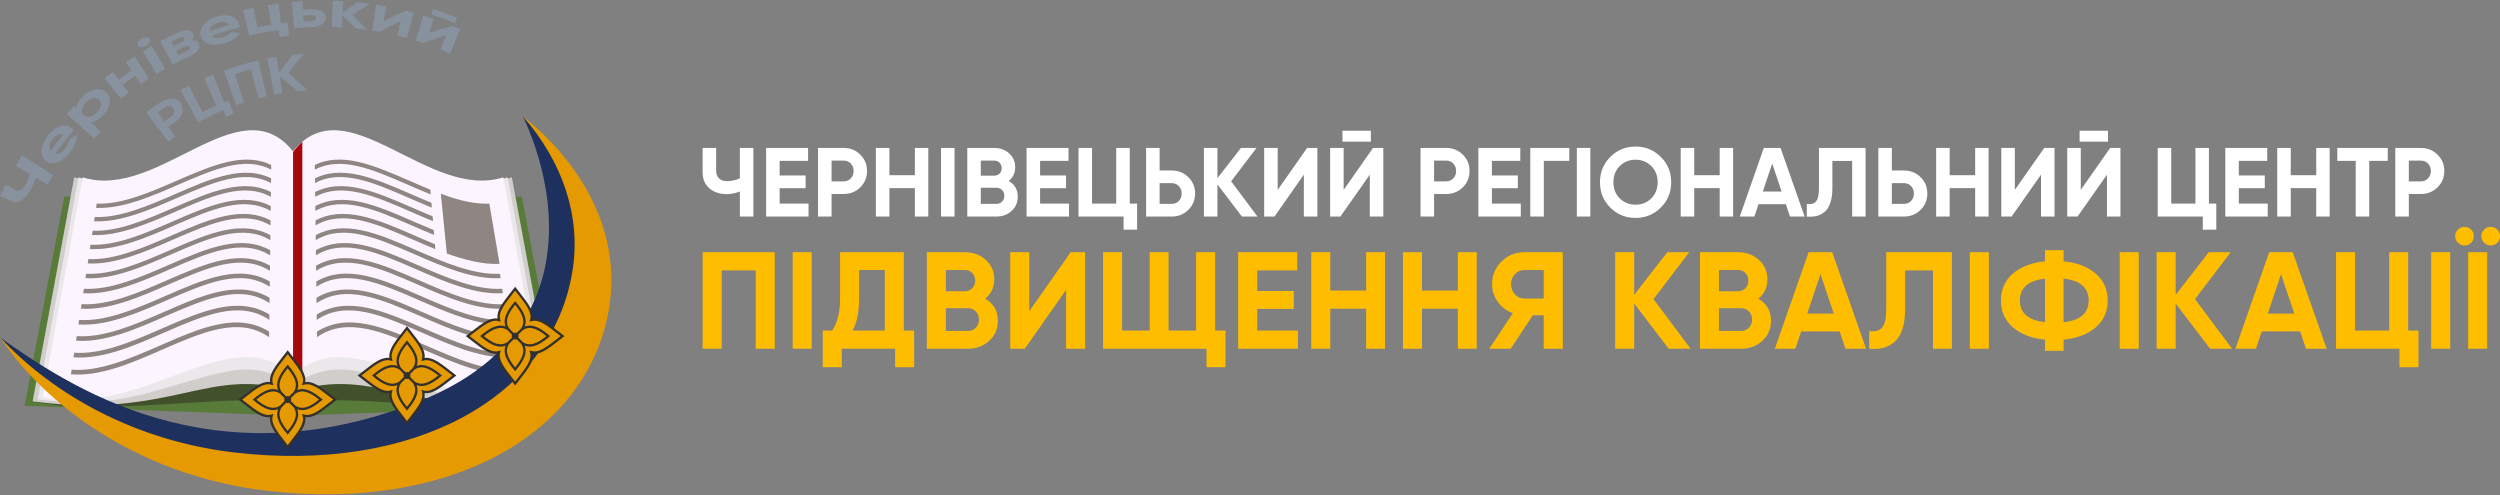
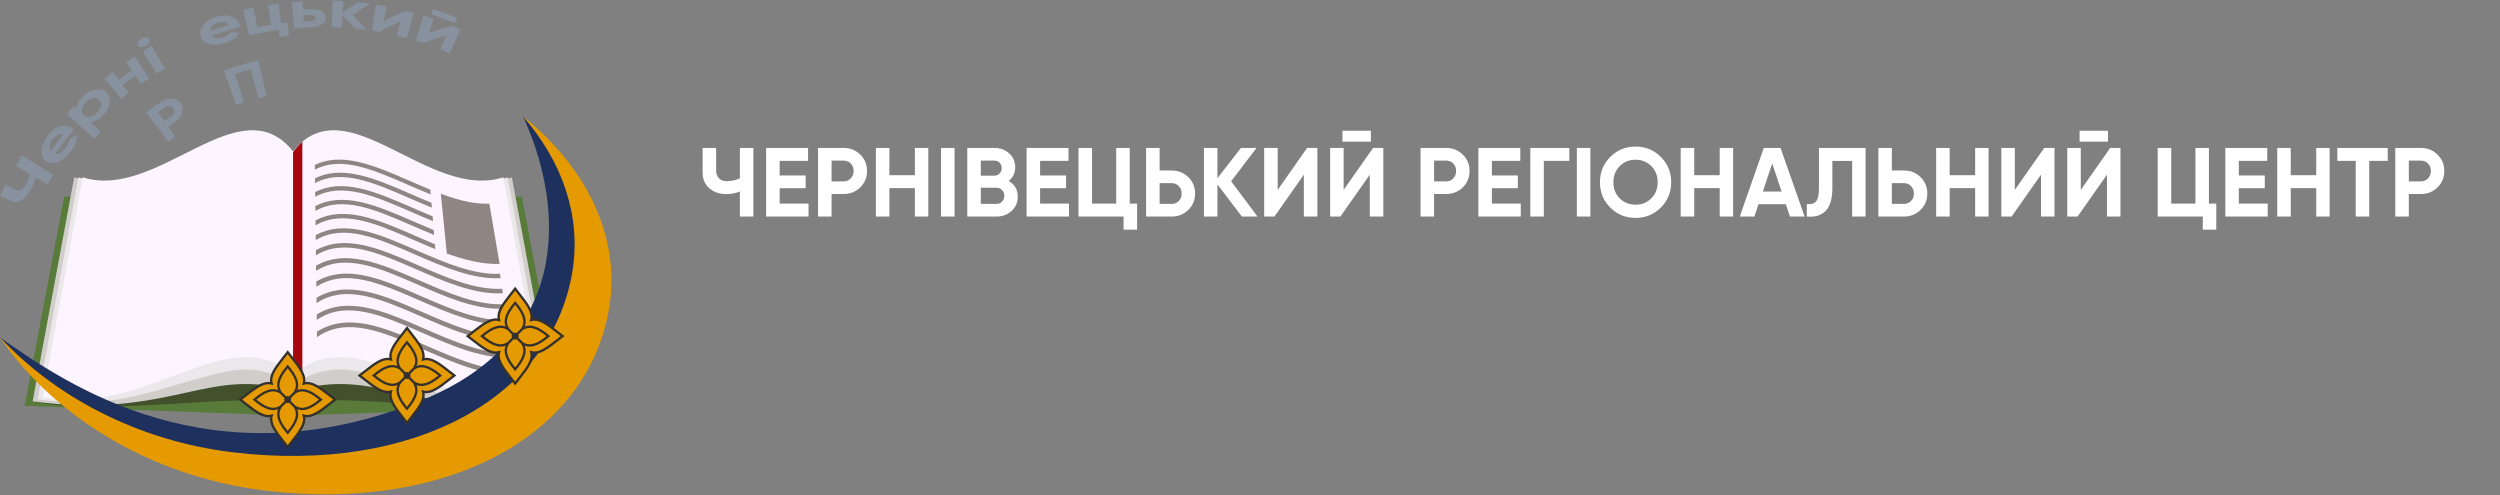
<svg xmlns="http://www.w3.org/2000/svg" xml:space="preserve" width="1000px" height="198px" version="1.1" style="shape-rendering:geometricPrecision; text-rendering:geometricPrecision; image-rendering:optimizeQuality; fill-rule:evenodd; clip-rule:evenodd" viewBox="0 0 100000 19800">
  <rect x="0" y="0" width="100000" height="19800" fill="#808080" stroke="none" />
  <defs>
    <style type="text/css">
   
    .fil7 {fill:#1E305E}
    .fil1 {fill:#42502C}
    .fil0 {fill:#587B3A}
    .fil10 {fill:#87929E}
    .fil5 {fill:#A6080D}
    .fil2 {fill:#D1CDCB}
    .fil8 {fill:#E59A01}
    .fil3 {fill:#EAE8EB}
    .fil4 {fill:#FCF5FF}
    .fil12 {fill:#FFBD00}
    .fil11 {fill:white}
    .fil9 {fill:#33302E;fill-rule:nonzero}
    .fil6 {fill:#8F8583;fill-rule:nonzero}
   
  </style>
  </defs>
  <g id="Layer_x0020_1">
    <g id="_3101492157120">
      <polygon class="fil0" points="2568,7870 11722,7624 20875,7870 22458,16235 11722,16629 984,16235 " />
      <path class="fil1" d="M1305 16055l1663 -7554c3133,808 6524,-3152 8754,-877 2229,-2275 5620,1685 8753,877l1663 7554c-2997,655 -8743,-457 -10416,132 -1674,-589 -7421,523 -10417,-132z" />
      <path class="fil2" d="M1305 16055l1663 -8962c3133,956 4528,1136 8754,1025 4225,111 5620,-69 8753,-1025l1663 8962c-5550,741 -7044,-1478 -10416,-386 -3373,-1092 -4867,1127 -10417,386z" />
      <path class="fil3" d="M1509 15972l1630 -8879c3072,956 4755,934 8583,1025 3827,-91 5510,-69 8582,-1025l1630 8879c-2574,379 -4151,-173 -5792,-651 -2297,-669 -2893,-778 -4420,12 -1528,-790 -2124,-681 -4421,-12 -1641,478 -3218,1030 -5792,651z" />
      <path class="fil4" d="M21732 15888l-1598 -8795c-3011,956 -6270,-3729 -8412,-1038 -2143,-2691 -5402,1994 -8413,1038l-1598 8795c4171,814 7460,-3174 10011,-883 2550,-2291 5839,1697 10010,883z" />
      <path class="fil5" d="M12094 8128l0 7432c-122,32 -246,68 -372,109l0 -7551 0 -2035c120,-163 245,-299 372,-413l0 2458z" />
-       <path class="fil6" d="M3873 8145c249,9 507,-14 768,-61 263,-48 531,-119 801,-207 271,-88 545,-192 817,-303 268,-110 543,-229 815,-348l1 0 9 -4 0 0c699,-303 1379,-598 2021,-744 326,-75 644,-110 952,-88 273,19 537,84 793,206l-2 191c-258,-138 -529,-208 -810,-227 -291,-19 -593,16 -905,87 -312,72 -636,180 -968,309 -333,128 -675,276 -1022,427l-12 6c-541,235 -1092,475 -1642,652 -277,90 -553,163 -824,212l0 0c-272,48 -540,72 -802,63l-20 -1 26 -170 4 0zm-1008 6642c258,20 523,7 793,-32 299,-44 604,-118 911,-213 309,-96 621,-212 932,-338 314,-127 624,-263 930,-396 402,-176 799,-349 1183,-494 388,-148 768,-270 1134,-342 373,-74 736,-98 1087,-48 321,46 632,154 932,343l-3 220 -8 -6c-303,-210 -620,-326 -950,-373 -331,-46 -677,-22 -1033,50 -712,143 -1480,477 -2268,821l-2 1 -11 5c-618,270 -1250,546 -1877,740 -316,97 -630,173 -938,217 -285,40 -566,53 -840,30l28 -185zm103 -680c257,20 521,5 791,-35 295,-44 596,-119 900,-214 602,-187 1216,-454 1816,-716l23 -9 11 -6c788,-343 1556,-677 2276,-821 367,-73 725,-99 1073,-52 316,43 623,145 918,326l-3 217 -5 -4c-300,-202 -613,-314 -938,-357 -328,-43 -669,-18 -1020,54 -696,142 -1448,468 -2221,804l-21 9 0 0 -3 1 0 0c-613,269 -1240,543 -1861,736 -312,96 -622,172 -926,217 -284,42 -564,56 -838,35l28 -185zm100 -663c256,18 520,2 789,-39 292,-44 589,-118 889,-211 597,-187 1206,-452 1801,-712l15 -6 3 -2 1 1c781,-342 1541,-673 2255,-818 363,-74 716,-101 1059,-57 311,40 613,138 904,312l-3 214 -2 -2c-295,-196 -605,-303 -926,-343 -324,-41 -660,-14 -1007,58 -693,144 -1441,469 -2211,803l-4 2 0 0 0 0 -1 0c-605,266 -1224,537 -1839,728 -308,96 -614,172 -914,217 -284,43 -564,59 -836,38l27 -183zm98 -647c256,17 519,0 787,-41 287,-45 581,-119 878,-212 580,-182 1170,-438 1747,-689l46 -20 0 0 4 -1 0 0c772,-338 1522,-665 2227,-810 359,-74 708,-102 1046,-61 307,37 604,131 891,298l-2 210c-292,-189 -597,-292 -915,-329 -319,-38 -651,-10 -994,62 -678,142 -1409,460 -2161,786l-26 12 -53 23c-581,253 -1174,511 -1764,695 -305,96 -608,172 -904,217 -284,44 -563,61 -834,41l27 -181zm95 -631c255,15 518,-2 785,-45 284,-45 574,-118 868,-210 577,-182 1163,-437 1737,-687l34 -15 0 0c382,-166 759,-331 1124,-471 369,-141 730,-259 1079,-331l0 0c355,-74 700,-103 1034,-65 303,34 596,124 878,285l-2 207c-288,-182 -588,-280 -901,-314 -315,-35 -644,-6 -983,65 -674,143 -1401,459 -2149,785l-10 4 0 0 -15 6c-587,257 -1186,519 -1781,705 -300,94 -598,169 -892,216 -283,45 -562,63 -833,45l27 -180zm94 -616c254,15 516,-4 782,-47 281,-45 568,-119 858,-211 571,-181 1152,-434 1721,-681l29 -12 0 0c377,-165 749,-327 1110,-465 365,-139 721,-256 1067,-329 350,-74 691,-104 1021,-69 298,32 586,118 865,272l-3 205c-282,-175 -579,-268 -886,-300 -312,-33 -636,-3 -971,69 -664,142 -1381,453 -2117,773l-17 8 -2 1 0 -1c-584,256 -1180,516 -1771,702 -297,94 -592,169 -883,216 -282,46 -560,65 -830,48l27 -179zm90 -601c254,14 515,-5 781,-50 278,-46 561,-120 848,-210 567,-180 1143,-431 1708,-676l21 -10 0 1c373,-163 742,-324 1097,-460 360,-138 713,-254 1054,-327 346,-74 683,-105 1009,-72 293,29 578,111 852,259l-2 202c-278,-168 -570,-257 -873,-287 -308,-30 -628,1 -959,73 -656,142 -1363,449 -2089,765l-20 9 0 0c-289,126 -582,254 -872,371 -293,120 -587,230 -880,323 -293,93 -585,168 -872,215 -282,47 -559,67 -829,50l26 -176zm89 -586c253,12 513,-8 779,-53 275,-47 556,-121 838,-211 283,-90 569,-198 855,-314 288,-118 573,-241 853,-364 369,-161 733,-319 1085,-454 356,-136 705,-251 1042,-324 341,-74 674,-106 997,-76 289,28 569,105 840,248l-3 200c-274,-161 -562,-246 -860,-273 -304,-28 -620,3 -947,75 -654,143 -1357,449 -2080,764l0 -1 -4 2c-286,125 -575,251 -862,368 -290,118 -581,228 -870,319 -289,93 -577,167 -862,215 -281,47 -558,68 -827,53l26 -174zm87 -574c252,11 512,-10 777,-55 272,-47 549,-120 828,-209 555,-178 1120,-424 1674,-665l15 -7 0 0 30 -13 0 0c718,-311 1415,-614 2071,-758 338,-74 667,-107 986,-78 285,25 561,99 828,236l-3 198c-270,-155 -553,-236 -847,-261 -301,-26 -614,6 -937,78 -643,143 -1337,444 -2051,755l0 0 -8 3 0 0 -35 16c-552,240 -1116,485 -1676,664 -287,91 -572,166 -852,214 -281,48 -557,69 -827,55l27 -173zm84 -561c251,11 511,-11 776,-57 269,-48 543,-120 819,-209 277,-89 557,-195 836,-308 282,-115 559,-236 834,-356l0 0 13 -6c714,-309 1408,-611 2063,-756 334,-74 660,-109 974,-83 281,23 554,94 817,226l-3 195c-266,-148 -544,-225 -834,-248 -298,-23 -607,10 -926,81 -319,72 -650,182 -991,313 -340,131 -690,284 -1045,438l-9 4c-553,241 -1119,487 -1682,667 -285,91 -567,165 -843,214 -278,48 -553,70 -820,58l-5 -1 26 -172zm83 -548c251,10 510,-12 774,-59 266,-48 537,-120 809,-208 275,-88 551,-193 827,-306 272,-110 550,-231 825,-351l28 -12c700,-304 1382,-599 2025,-743 330,-75 652,-109 963,-86 276,22 545,89 805,217l-3 192c-262,-143 -536,-216 -822,-237 -294,-21 -600,13 -915,84 -316,72 -643,181 -980,310 -336,130 -682,281 -1033,433l0 0c-276,121 -556,242 -832,355 -280,114 -561,220 -841,310l0 0c-281,91 -559,164 -833,213 -275,48 -546,71 -811,60l-12 -1 26 -171z" />
      <path class="fil6" d="M17213 7586l-29 -12c-268,-110 -544,-229 -815,-348l-1 0 -10 -4 0 0c-698,-303 -1378,-598 -2020,-744 -326,-75 -644,-110 -952,-88 -273,19 -538,84 -793,206l2 191c258,-138 529,-208 810,-227 291,-19 593,16 905,87 312,72 636,180 968,309 333,128 675,276 1021,427l13 6c303,132 610,265 918,388l-17 -191zm3365 7201c-258,20 -523,7 -794,-32 -298,-44 -603,-118 -911,-213 -309,-96 -620,-212 -931,-338 -315,-127 -625,-263 -931,-396 -401,-176 -798,-349 -1182,-494 -389,-148 -768,-270 -1135,-342 -372,-74 -735,-98 -1087,-48 -320,46 -632,154 -931,343l2 220 9 -6c303,-210 620,-326 950,-373 331,-46 676,-22 1033,50 712,143 1479,477 2268,821l2 1 11 5c618,270 1250,546 1877,740 316,97 630,173 938,217 285,40 566,53 839,30l-27 -185zm-103 -680c-257,20 -521,5 -791,-35 -295,-44 -597,-119 -900,-214 -602,-187 -1216,-454 -1816,-716l-23 -9 -12 -6c-787,-343 -1555,-677 -2275,-821 -367,-73 -726,-99 -1073,-52 -316,43 -623,145 -918,326l3 217 5 -4c299,-202 613,-314 938,-357 328,-43 669,-18 1020,54 696,142 1448,468 2221,804l21 9 0 0 3 1 0 0c613,269 1240,543 1861,736 312,96 622,172 926,217 284,42 564,56 838,35l-28 -185zm-100 -663c-256,18 -520,2 -789,-39 -292,-44 -589,-118 -889,-211 -597,-187 -1206,-452 -1801,-712l-15 -6 -4 -2 0 1c-781,-342 -1541,-673 -2255,-818 -363,-74 -716,-101 -1059,-57 -311,40 -613,138 -904,312l2 214 3 -2c295,-196 605,-303 926,-343 324,-41 660,-14 1007,58 693,144 1441,469 2211,803l3 2 0 0 1 0 1 0c605,266 1224,537 1838,728 309,96 615,172 915,217 284,43 564,59 836,38l-27 -183zm-98 -647c-256,17 -519,0 -787,-41 -287,-45 -581,-119 -878,-212 -580,-182 -1170,-438 -1747,-689l-46 -20 0 0 -4 -1 0 0c-772,-338 -1522,-665 -2227,-810 -359,-74 -709,-102 -1047,-61 -306,37 -604,131 -890,298l2 210c292,-189 597,-292 915,-329 319,-38 651,-10 994,62 678,142 1409,460 2161,786l26 12 53 23c581,253 1173,511 1764,695 305,96 607,172 904,217 284,44 562,61 834,41l-27 -181zm-96 -631c-255,15 -517,-2 -784,-45 -284,-45 -575,-118 -868,-210 -577,-182 -1163,-437 -1737,-687l-34 -15 0 0c-382,-166 -759,-331 -1124,-471 -369,-141 -730,-259 -1080,-331l0 0c-354,-74 -699,-103 -1034,-65 -302,34 -595,124 -877,285l2 207c287,-182 588,-280 901,-314 315,-35 644,-6 982,65 675,143 1402,459 2150,785l10 4 0 0 15 6c587,257 1186,519 1780,705 300,94 599,169 893,216 283,45 562,63 833,45l-28 -180zm-93 -616c-254,15 -516,-4 -783,-47 -280,-45 -567,-119 -857,-211 -571,-181 -1152,-434 -1721,-681l-29 -12 0 0c-377,-165 -749,-327 -1111,-465 -364,-139 -721,-256 -1066,-329 -350,-74 -691,-104 -1021,-69 -298,32 -586,118 -865,272l3 205c282,-175 578,-268 886,-300 312,-33 636,-3 971,69 664,142 1380,453 2117,773l17 8 2 1 0 -1c584,256 1180,516 1771,702 296,94 592,169 882,216 283,46 561,65 831,48l-27 -179zm-91 -601c-253,14 -514,-5 -780,-50 -278,-46 -561,-120 -848,-210 -567,-180 -1143,-431 -1708,-676l-21 -10 0 1c-373,-163 -742,-324 -1097,-460 -360,-138 -713,-254 -1054,-327 -346,-74 -683,-105 -1009,-72 -294,29 -578,111 -852,259l2 202c278,-168 570,-257 873,-287 308,-30 628,1 959,73 656,142 1362,449 2088,765l21 9 0 0c289,126 582,254 872,371 293,120 587,230 880,323 293,93 585,168 872,215 282,47 559,67 829,50l-27 -176zm-2599 -1180c-275,-113 -546,-231 -814,-348 -369,-161 -733,-319 -1085,-454 -357,-136 -705,-251 -1042,-324 -341,-74 -674,-106 -997,-76 -289,28 -569,105 -840,248l3 200c274,-161 561,-246 860,-273 304,-28 620,3 947,75 654,143 1357,449 2080,764l0 -1 4 2c286,125 575,251 862,368l38 15 -16 -196zm-48 -565c-270,-111 -540,-228 -807,-344l-15 -7 0 0 -31 -13 0 0c-717,-311 -1414,-614 -2070,-758 -338,-74 -667,-107 -986,-78 -285,25 -561,99 -828,236l2 198c271,-155 554,-236 847,-261 302,-26 615,6 938,78 643,143 1337,444 2051,755l0 0 7 3 0 0 36 16c289,125 580,252 873,370l-17 -195zm-46 -552c-281,-114 -558,-234 -831,-354l0 0 -13 -6c-714,-309 -1408,-611 -2063,-756 -335,-74 -660,-109 -974,-83 -281,23 -554,94 -817,226l3 195c265,-148 544,-225 834,-248 298,-23 607,10 926,81 319,72 650,182 990,313 341,131 691,284 1046,438l9 4c299,130 602,262 906,384l-16 -194zm-46 -539l-13 -6c-272,-110 -550,-231 -825,-351l-28 -12c-700,-304 -1382,-599 -2025,-743 -330,-75 -652,-109 -963,-86 -277,22 -545,89 -805,217l3 192c262,-143 536,-216 821,-237 295,-21 601,13 916,84 316,72 643,181 980,310 336,130 682,281 1033,433l0 0c276,121 556,242 832,355 30,12 60,24 90,36l-16 -192z" />
      <path class="fil6" d="M17632 7749c871,329 1452,413 1942,396l410 2410c-668,37 -1481,-184 -2111,-413l-241 -2393z" />
      <path class="fil7" d="M20918 4655c5436,5813 3108,11902 -4547,13858 -6661,1702 -11553,543 -16371,-5015 2627,1840 8410,5889 16793,2544 6489,-2590 5571,-8293 4125,-11387z" />
      <path class="fil8" d="M20918 4655c2556,2052 3913,4824 3450,7655 -833,5089 -6412,8186 -13737,7316 -4741,-563 -8592,-3115 -10631,-6128 2155,2312 5439,4133 9330,4596 7234,860 12744,-2202 13566,-7235 362,-2212 -398,-4387 -1978,-6204z" />
      <path class="fil8" d="M11507 14087c-412,538 -746,896 -642,1255 -358,-104 -717,229 -1255,642 538,413 897,746 1255,642 -104,359 230,717 642,1255 413,-538 746,-896 643,-1255 358,104 717,-229 1255,-642 -538,-413 -897,-746 -1255,-642 104,-359 -230,-717 -643,-1255zm-30 1867c10,6 20,12 30,18 11,-6 21,-12 31,-18 -6,10 -12,20 -18,30 6,10 12,20 18,30 -10,-6 -20,-12 -31,-18 -10,6 -20,12 -30,18 6,-10 12,-20 18,-30 -6,-10 -12,-20 -18,-30z" />
      <path class="fil9" d="M11507 14164c-36,47 -74,95 -110,142 -332,425 -571,731 -487,1022l24 82 -82 -23c-291,-85 -598,155 -1023,486 -46,37 -94,74 -142,111 47,36 96,74 142,110 425,332 732,571 1023,487l82 -23 -24 81c-84,292 155,598 487,1023 36,47 74,95 110,142 37,-47 74,-95 111,-142 332,-425 571,-731 487,-1023l-24 -81 82 23c291,84 598,-155 1023,-487 46,-36 95,-74 142,-110 -48,-37 -96,-74 -143,-111 -424,-331 -731,-571 -1022,-486l-82 23 24 -82c84,-291 -155,-597 -487,-1022 -36,-47 -74,-95 -111,-142zm308 1579l-182 182c8,18 13,38 13,59 0,21 -5,41 -13,59l182 182c140,91 284,107 440,60 154,-45 319,-149 506,-301 -187,-152 -352,-256 -506,-301 -156,-47 -300,-31 -440,60zm-249 115l182 -182c91,-140 107,-284 61,-440 -46,-153 -150,-319 -302,-505 -151,186 -256,352 -301,505 -46,156 -30,300 60,440l183 182c18,-8 37,-13 58,-13 22,0 41,5 59,13zm-366 367l182 -182c-8,-18 -13,-38 -13,-59 0,-21 5,-41 13,-59l-182 -182c-141,-91 -284,-107 -441,-60 -153,45 -319,149 -505,301 186,152 352,256 505,301 157,47 300,31 441,-60zm249 -116l-183 183c-90,140 -106,284 -60,440 45,153 150,319 301,505 152,-186 256,-352 302,-505 46,-156 30,-300 -61,-440l-182 -183c-18,9 -37,13 -59,13 -21,0 -40,-4 -58,-13zm23 1232c-180,-214 -303,-404 -356,-583 -41,-136 -41,-264 6,-389 -125,47 -253,47 -389,7 -178,-53 -369,-177 -582,-356l-43 -36 43 -36c213,-179 404,-303 582,-356 136,-40 264,-40 389,7 -47,-125 -47,-254 -6,-390 53,-178 176,-368 356,-582l35 -43 36 43c180,214 303,404 356,582 41,136 40,265 -6,390 125,-47 253,-47 389,-7 178,53 369,177 582,356l43 36 -43 36c-213,179 -404,303 -582,356 -136,40 -264,40 -389,-7 46,125 47,253 6,389 -53,179 -176,369 -356,583l-36 43 -35 -43zm-149 -3093c46,-59 93,-120 147,-190l37 -49 38 49c54,70 101,131 147,190 323,414 563,721 519,1033 311,-45 618,195 1032,518 59,46 120,94 190,148l49 37 -49 37c-70,54 -131,102 -190,148 -414,323 -721,563 -1032,518 44,312 -196,619 -519,1033 -46,59 -93,120 -147,190l-38 48 -37 -48c-54,-70 -101,-131 -147,-190 -323,-414 -563,-721 -519,-1033 -311,45 -619,-195 -1032,-518 -59,-46 -120,-94 -190,-148l-49 -37 49 -37c70,-54 131,-102 190,-148 413,-323 721,-563 1032,-518 -44,-312 195,-619 519,-1033z" />
      <path class="fil8" d="M20606 11547c-413,538 -746,896 -643,1255 -358,-104 -716,229 -1254,642 538,413 896,746 1254,642 -103,359 230,717 643,1255 412,-538 746,-896 642,-1255 359,104 717,-229 1255,-642 -538,-413 -896,-746 -1255,-642 104,-359 -230,-717 -642,-1255zm-30 1867c10,6 19,12 30,18 10,-6 20,-12 30,-18 -6,10 -12,20 -18,30 6,10 12,20 18,30 -10,-6 -20,-12 -30,-18 -11,6 -20,12 -30,18 6,-10 12,-20 18,-30 -6,-10 -12,-20 -18,-30z" />
      <path class="fil9" d="M20606 11624c-37,47 -74,95 -111,142 -332,425 -571,731 -487,1023l24 81 -82 -23c-291,-84 -598,155 -1022,486 -47,37 -95,75 -142,111 47,36 95,74 142,111 424,331 731,571 1022,486l82 -23 -24 82c-84,291 156,597 487,1022 37,47 74,95 111,142 36,-47 74,-95 110,-142 332,-425 571,-731 487,-1022l-24 -82 82 23c292,85 598,-155 1023,-486 47,-37 95,-75 142,-111 -47,-36 -96,-74 -142,-111 -425,-331 -732,-570 -1023,-486l-82 23 24 -81c84,-292 -155,-598 -487,-1023 -36,-47 -74,-95 -110,-142zm307 1579l-182 182c9,18 13,38 13,59 0,21 -4,41 -13,59l182 182c141,91 285,107 441,60 153,-45 319,-149 505,-301 -186,-152 -352,-256 -505,-301 -156,-47 -300,-31 -441,60zm-249 115l183 -182c90,-140 106,-284 60,-440 -45,-153 -150,-319 -301,-505 -152,186 -256,352 -302,505 -46,156 -30,300 61,440l182 182c18,-8 38,-13 59,-13 21,0 41,5 58,13zm-366 367l182 -182c-8,-18 -13,-38 -13,-59 0,-21 5,-41 13,-59l-182 -182c-140,-91 -284,-107 -440,-60 -153,45 -319,149 -505,301 186,152 352,256 505,301 156,47 300,31 440,-60zm249 -116l-182 183c-91,140 -107,284 -61,440 46,153 150,319 302,505 151,-186 256,-352 301,-505 46,-156 30,-300 -60,-440l-183 -183c-17,9 -37,14 -58,14 -21,0 -41,-5 -59,-14zm23 1232c-180,-214 -303,-404 -356,-582 -40,-136 -40,-265 6,-390 -124,47 -253,47 -389,7 -178,-53 -369,-177 -582,-356l-43 -36 43 -36c213,-179 404,-303 582,-356 136,-40 265,-40 389,7 -46,-125 -46,-253 -6,-390 53,-178 176,-368 356,-582l36 -43 36 43c179,214 303,404 355,582 41,137 41,265 -6,390 125,-47 253,-47 389,-7 178,53 369,177 583,356l42 36 -42 36c-214,179 -405,303 -583,356 -136,40 -264,40 -389,-7 47,125 47,254 6,390 -52,178 -176,368 -355,582l-36 43 -36 -43zm-149 -3093c46,-59 94,-120 147,-190l38 -49 37 49c54,70 102,131 147,190 324,414 563,721 519,1033 311,-45 619,195 1033,518 58,46 119,94 189,148l49 37 -49 37c-70,54 -131,102 -189,148 -414,323 -722,563 -1033,518 44,312 -195,619 -519,1033 -46,59 -93,120 -147,190l-37 49 -38 -49c-53,-70 -101,-131 -147,-190 -323,-414 -563,-721 -519,-1033 -311,45 -618,-195 -1032,-518 -59,-46 -120,-94 -190,-148l-49 -37 49 -37c70,-54 131,-102 190,-148 414,-323 721,-563 1032,-518 -44,-312 196,-619 519,-1033z" />
      <path class="fil8" d="M16279 13123c-412,538 -746,897 -642,1255 -358,-104 -717,230 -1255,642 538,413 897,746 1255,643 -104,358 230,717 642,1255 413,-538 746,-897 643,-1255 358,103 716,-230 1255,-643 -539,-412 -897,-746 -1255,-642 103,-358 -230,-717 -643,-1255zm-30 1867c10,6 20,12 30,18 11,-6 21,-12 31,-18 -6,10 -12,20 -18,30 6,11 12,21 18,31 -10,-6 -20,-12 -31,-19 -10,7 -20,13 -30,19 6,-10 12,-20 18,-31 -6,-10 -12,-20 -18,-30z" />
      <path class="fil9" d="M16279 13200c-36,47 -74,96 -110,142 -332,425 -571,732 -487,1023l24 82 -82 -24c-291,-84 -598,155 -1022,487 -47,36 -96,74 -143,110 47,37 95,74 142,111 425,332 732,571 1023,487l82 -24 -24 82c-84,291 155,598 487,1023 36,46 74,95 110,142 37,-47 74,-96 111,-142 332,-425 571,-732 487,-1023l-24 -82 82 24c291,84 598,-155 1022,-487 47,-37 95,-74 142,-111 -47,-36 -95,-74 -142,-110 -424,-332 -731,-571 -1022,-487l-82 24 24 -82c84,-291 -155,-598 -487,-1023 -37,-46 -74,-95 -111,-142zm308 1579l-182 183c8,17 13,37 13,58 0,21 -5,41 -13,59l182 182c140,91 284,107 440,61 153,-46 319,-150 505,-302 -186,-151 -352,-256 -505,-301 -156,-46 -300,-30 -440,60zm-249 116l182 -182c91,-141 107,-284 61,-441 -46,-153 -150,-319 -302,-505 -151,186 -256,352 -301,505 -46,157 -30,300 60,441l183 182c18,-8 37,-13 58,-13 21,0 41,5 59,13zm-366 366l182 -182c-8,-18 -13,-38 -13,-59 0,-21 5,-41 13,-58l-182 -183c-141,-90 -284,-106 -441,-60 -153,45 -319,150 -505,301 186,152 352,256 505,302 157,46 300,30 441,-61zm249 -115l-183 182c-90,140 -106,284 -60,440 45,154 150,319 301,505 152,-186 256,-351 302,-505 46,-156 30,-300 -61,-440l-182 -182c-18,8 -38,13 -59,13 -21,0 -40,-5 -58,-13zm22 1231c-179,-213 -302,-404 -355,-582 -41,-136 -41,-264 6,-389 -125,46 -253,46 -389,6 -178,-53 -369,-176 -582,-356l-43 -36 43 -35c213,-180 404,-303 582,-356 136,-41 264,-41 389,6 -47,-125 -47,-253 -6,-389 53,-178 176,-369 355,-583l36 -42 36 42c180,214 303,405 356,583 40,136 40,264 -6,389 125,-47 253,-47 389,-6 178,53 369,176 582,356l43 35 -43 36c-213,180 -404,303 -582,356 -136,40 -264,40 -389,-6 46,125 46,253 6,389 -53,178 -176,369 -356,582l-36 43 -36 -43zm-148 -3092c46,-59 93,-120 147,-190l37 -49 38 49c54,70 101,131 147,190 323,413 563,721 519,1032 311,-44 618,195 1032,519 59,46 120,93 190,147l49 37 -49 38c-70,54 -131,101 -190,147 -414,323 -721,563 -1032,519 44,311 -196,618 -519,1032 -46,59 -93,120 -147,190l-38 49 -37 -49c-54,-70 -101,-131 -147,-190 -323,-414 -563,-721 -519,-1032 -311,44 -619,-196 -1033,-519 -58,-46 -119,-93 -189,-147l-49 -38 49 -37c70,-54 131,-101 190,-147 413,-324 721,-563 1032,-519 -44,-311 196,-619 519,-1032z" />
      <g>
        <path class="fil10" d="M1192 6963c-35,139 -91,280 -170,424 -52,97 -111,167 -177,208 -67,41 -131,46 -193,14 -145,-74 -290,-147 -435,-221 -75,146 -147,295 -217,445 159,74 317,149 476,223 47,21 94,32 142,32 86,1 174,-33 265,-98 143,-102 267,-256 378,-461 77,-142 135,-282 174,-423 154,91 309,182 464,273 73,-126 149,-250 227,-373 -414,-263 -829,-526 -1243,-789 -86,137 -171,275 -253,416 187,110 375,220 562,330l0 0z" />
        <path class="fil10" d="M1984 5829c14,-82 56,-170 126,-261 59,-77 126,-135 201,-172 74,-37 147,-42 217,-16 -174,214 -342,435 -505,661 -40,-59 -54,-129 -39,-212zm962 -618c-23,-34 -47,-63 -74,-86 -118,-103 -268,-131 -452,-79 -183,52 -353,177 -504,373 -158,207 -241,414 -248,610 -8,197 57,338 189,426 133,89 288,95 464,25 176,-70 339,-206 495,-409 181,-236 267,-454 254,-670 -103,55 -205,112 -307,171 3,107 -43,220 -138,343 -148,192 -287,275 -427,244 236,-330 486,-646 748,-948z" />
        <path class="fil10" d="M3346 4609c-63,-61 -85,-140 -65,-239 19,-99 76,-195 170,-286 93,-90 191,-144 291,-161 100,-17 179,8 237,72 59,65 76,145 53,242 -23,96 -79,187 -169,273 -89,87 -181,140 -278,159 -97,20 -176,0 -239,-60zm-289 -280c-30,-28 -59,-57 -89,-86 -99,103 -197,207 -293,313 363,330 726,660 1089,990 86,-95 174,-188 262,-280 -130,-126 -261,-252 -391,-378 155,-14 307,-95 461,-243 148,-141 241,-298 280,-475 39,-177 12,-326 -89,-444 -101,-119 -244,-170 -432,-148 -188,23 -366,111 -527,265 -168,161 -258,326 -271,486l0 0z" />
        <path class="fil10" d="M5262 2815c-173,120 -344,244 -512,373 -80,-106 -161,-211 -241,-316 -112,86 -223,173 -333,262 221,272 443,543 664,815 101,-82 204,-163 307,-242 -80,-106 -161,-212 -242,-317 165,-126 332,-248 502,-366 76,110 152,219 228,329 107,-74 214,-147 323,-217 -190,-294 -381,-588 -572,-882 -118,76 -234,155 -350,235 75,108 151,217 226,326l0 0z" />
        <path class="fil10" d="M6595 2749c-173,-304 -346,-609 -520,-913 -122,69 -243,140 -362,213 182,299 364,598 547,898 111,-68 222,-133 335,-198zm-631 -1052c29,-54 32,-101 10,-140 -22,-39 -64,-60 -126,-63 -63,-3 -126,14 -190,51 -62,37 -107,83 -135,139 -27,56 -29,104 -5,142 23,38 66,58 127,59 61,1 122,-16 183,-52 62,-36 107,-82 136,-136l0 0z" />
-         <path class="fil10" d="M7128 2207c-29,-59 -58,-117 -87,-175 118,-59 237,-116 356,-170 49,-23 92,-33 127,-30 35,3 58,17 70,44 28,62 -11,115 -115,163 -118,54 -235,110 -351,168zm250 -676c26,57 -14,110 -119,158 -105,49 -209,99 -313,151 -28,-57 -56,-113 -84,-170 105,-52 211,-103 317,-152 107,-50 174,-45 199,13zm351 -175c-34,-81 -104,-130 -212,-143 -107,-14 -240,14 -396,86 -240,111 -476,228 -709,352 165,309 330,618 494,927 233,-124 470,-240 710,-349 146,-67 248,-141 308,-226 59,-85 73,-168 40,-250 -42,-103 -140,-151 -293,-137 73,-88 94,-174 58,-260l0 0z" />
        <path class="fil10" d="M8476 1044c56,-58 138,-106 243,-140 90,-29 175,-37 255,-25 81,12 142,50 184,112 -257,75 -512,158 -764,248 -1,-71 26,-136 82,-195l0 0zm1112 46c0,-41 -4,-78 -13,-112 -39,-152 -145,-261 -322,-323 -176,-61 -381,-57 -609,17 -240,78 -417,198 -529,353 -112,155 -136,307 -77,454 58,149 179,243 358,288 179,45 383,28 619,-48 274,-88 462,-218 569,-402 -113,-13 -226,-25 -341,-36 -55,90 -154,156 -298,202 -223,71 -379,58 -474,-48 367,-131 740,-247 1117,-345z" />
        <path class="fil10" d="M11139 139c-139,18 -278,39 -417,61 42,262 85,525 127,787 -185,30 -368,63 -551,101 -53,-260 -106,-520 -160,-781 -137,29 -274,59 -410,92 81,340 161,681 242,1022 389,-92 782,-166 1179,-222 13,93 26,186 39,279 123,-17 246,-33 369,-47 -19,-177 -39,-355 -58,-532 -86,9 -172,19 -257,31 -34,-264 -68,-527 -103,-791z" />
        <path class="fil10" d="M12146 858c-5,-79 -9,-158 -14,-237 102,-6 205,-11 308,-15 57,-2 104,8 141,29 37,22 56,50 57,85 1,35 -17,64 -53,87 -35,22 -81,35 -136,37 -101,3 -202,8 -303,14zm-28 -474c-7,-112 -13,-224 -20,-336 -141,8 -282,19 -422,32 32,349 63,698 94,1047 228,-21 455,-35 684,-44 172,-6 310,-40 416,-106 106,-66 161,-151 162,-259 1,-108 -53,-196 -164,-261 -110,-64 -258,-95 -440,-88 -103,4 -207,9 -310,15z" />
        <path class="fil10" d="M14099 595c229,-154 466,-301 712,-442 -170,-23 -340,-44 -510,-61 -205,135 -404,273 -596,417 9,-154 18,-308 27,-462 -142,-8 -284,-15 -426,-19 -10,351 -20,701 -30,1051 131,4 263,10 394,17 9,-158 19,-317 28,-476 183,170 359,344 528,521 153,16 306,35 459,56 -186,-205 -382,-406 -586,-602z" />
        <path class="fil10" d="M15349 846c37,-196 73,-392 110,-587 -139,-26 -278,-50 -417,-72 -54,347 -108,693 -161,1039 98,15 195,32 293,49 274,-152 559,-296 855,-430 -46,194 -92,387 -139,581 128,31 256,63 383,98 92,-338 184,-676 276,-1014 -105,-29 -210,-56 -316,-83 -305,130 -600,270 -884,419z" />
        <path class="fil10" d="M17156 1320c63,-189 127,-378 191,-566 -137,-47 -274,-91 -412,-133 -101,336 -203,671 -305,1006 97,30 193,61 290,92 298,-110 606,-210 924,-298 -73,185 -146,370 -220,555 126,50 251,101 375,155 140,-321 279,-643 418,-964 -103,-45 -205,-88 -309,-130 -327,82 -645,177 -952,283zm1045 -390c30,-73 60,-145 89,-218 -320,-131 -642,-249 -965,-355 -25,74 -49,149 -73,223 318,105 635,221 949,350z" />
        <path class="fil10" d="M6571 4855c-85,-121 -171,-243 -256,-364 90,-64 182,-127 275,-188 66,-44 133,-62 200,-54 66,7 116,39 151,93 33,54 40,112 20,175 -20,64 -61,116 -125,158 -89,59 -177,119 -265,180zm-723 -360c296,391 591,783 887,1174 89,-67 180,-133 271,-197 -93,-132 -186,-263 -278,-395 85,-60 171,-119 258,-176 142,-94 238,-210 290,-353 52,-142 45,-273 -25,-393 -70,-120 -182,-191 -339,-207 -157,-17 -316,26 -472,129 -201,133 -398,272 -592,418z" />
-         <path class="fil10" d="M8521 2984c-118,47 -235,97 -351,148 161,364 322,728 483,1092 -186,82 -371,170 -552,263 -182,-353 -364,-708 -546,-1062 -113,58 -225,118 -336,180 238,429 476,858 714,1286 325,-179 658,-342 999,-485 36,86 73,173 109,259 100,-41 200,-82 301,-120 -67,-174 -134,-348 -201,-523 -58,23 -115,45 -173,69 -149,-369 -298,-738 -447,-1107z" />
        <path class="fil10" d="M8951 2819c166,462 332,924 498,1385 104,-37 209,-73 315,-107 -123,-379 -245,-758 -367,-1136 211,-69 424,-131 639,-187 100,385 200,771 300,1156 108,-28 216,-54 324,-79 -108,-479 -216,-957 -324,-1436 -470,107 -932,242 -1385,404z" />
-         <path class="fil10" d="M11538 2929c193,-265 402,-525 626,-778 -147,9 -294,22 -440,37 -199,238 -385,481 -557,728 -35,-214 -69,-427 -103,-641 -126,20 -251,42 -376,66 93,482 187,964 280,1445 109,-21 219,-40 329,-58 -37,-227 -73,-454 -109,-681 249,193 485,394 710,602 128,-13 256,-23 385,-31 -234,-238 -482,-468 -745,-689z" />
      </g>
      <path class="fil11" d="M29595 5918l540 0 0 2744 -540 0 0 -1004c-168,71 -347,106 -537,106 -277,0 -505,-77 -684,-233 -179,-155 -269,-366 -269,-633l0 -980 541 0 0 910c0,130 39,233 116,307 77,75 179,112 307,112 191,0 366,-38 526,-114l0 -1215zm1591 2226l1156 0 0 518 -1697 0 0 -2744 1678 0 0 518 -1137 0 0 584 1039 0 0 509 -1039 0 0 615zm2559 -2226c264,0 486,89 666,267 181,177 271,396 271,654 0,259 -90,477 -271,655 -180,178 -402,266 -666,266l-482 0 0 902 -541 0 0 -2744 1023 0zm0 1337c115,0 211,-40 286,-120 76,-79 114,-178 114,-296 0,-120 -38,-219 -114,-298 -75,-78 -171,-117 -286,-117l-482 0 0 831 482 0zm2850 -1337l537 0 0 2744 -537 0 0 -1137 -1019 0 0 1137 -541 0 0 -2744 541 0 0 1090 1019 0 0 -1090zm1046 0l541 0 0 2744 -541 0 0 -2744zm2708 1321c241,139 361,348 361,627 0,233 -82,423 -247,572 -165,149 -367,224 -607,224l-1165 0 0 -2744 1082 0c235,0 433,73 594,218 161,145 241,330 241,554 0,228 -86,411 -259,549zm-576 -815l-541 0 0 603 541 0c84,0 154,-28 210,-86 56,-57 84,-129 84,-215 0,-87 -27,-158 -82,-216 -55,-57 -126,-86 -212,-86zm83 1732c91,0 167,-30 227,-92 60,-61 90,-139 90,-233 0,-91 -30,-168 -90,-229 -60,-62 -136,-92 -227,-92l-624 0 0 646 624 0zm1748 -12l1156 0 0 518 -1697 0 0 -2744 1677 0 0 518 -1136 0 0 584 1038 0 0 509 -1038 0 0 615zm3586 0l294 0 0 1043 -541 0 0 -525 -1803 0 0 -2744 541 0 0 2226 968 0 0 -2226 541 0 0 2226zm1677 -1324c264,0 486,89 667,266 180,178 270,396 270,655 0,258 -90,477 -270,654 -181,178 -403,267 -667,267l-1023 0 0 -2744 541 0 0 902 482 0zm0 1336c115,0 211,-39 286,-117 76,-79 114,-178 114,-298 0,-118 -38,-216 -114,-296 -75,-80 -171,-120 -286,-120l-482 0 0 831 482 0zm3433 506l-623 0 -980 -1286 0 1286 -540 0 0 -2744 540 0 0 1211 941 -1211 623 0 -1015 1333 1054 1411zm1854 0l0 -1674 -1175 1674 -412 0 0 -2744 541 0 0 1678 1176 -1678 411 0 0 2744 -541 0zm1545 -2995l0 -438 1136 0 0 438 -1136 0zm1093 2995l0 -1674 -1176 1674 -411 0 0 -2744 541 0 0 1678 1176 -1678 411 0 0 2744 -541 0zm3053 -2744c264,0 486,89 667,267 180,177 270,396 270,654 0,259 -90,477 -270,655 -181,178 -403,266 -667,266l-482 0 0 902 -541 0 0 -2744 1023 0zm0 1337c115,0 211,-40 286,-120 76,-79 114,-178 114,-296 0,-120 -38,-219 -114,-298 -75,-78 -171,-117 -286,-117l-482 0 0 831 482 0zm1831 889l1156 0 0 518 -1697 0 0 -2744 1677 0 0 518 -1136 0 0 584 1038 0 0 509 -1038 0 0 615zm3096 -2226l0 518 -1019 0 0 2226 -541 0 0 -2744 1560 0zm302 0l540 0 0 2744 -540 0 0 -2744zm3359 2385c-277,276 -614,414 -1012,414 -397,0 -733,-138 -1009,-414 -275,-275 -413,-613 -413,-1013 0,-400 138,-737 413,-1013 276,-276 612,-414 1009,-414 398,0 735,138 1012,414 277,276 415,613 415,1013 0,400 -138,738 -415,1013zm-1643 -368c170,168 381,253 631,253 251,0 462,-85 631,-253 170,-169 255,-384 255,-645 0,-261 -85,-477 -255,-647 -169,-169 -380,-254 -631,-254 -250,0 -461,85 -631,254 -169,170 -254,386 -254,647 0,261 85,476 254,645zm3998 -2017l537 0 0 2744 -537 0 0 -1137 -1019 0 0 1137 -541 0 0 -2744 541 0 0 1090 1019 0 0 -1090zm2810 2744l-164 -494 -1094 0 -164 494 -584 0 960 -2744 670 0 964 2744 -588 0zm-1085 -1000l752 0 -376 -1121 -376 1121zm1759 1000l0 -502c162,24 284,-9 365,-98 81,-89 121,-262 121,-521l0 -1623 1866 0 0 2744 -537 0 0 -2226 -792 0 0 1089c0,238 -28,438 -86,600 -57,162 -136,282 -237,360 -101,79 -208,131 -321,157 -114,26 -240,33 -379,20zm3885 -1842c263,0 486,89 666,266 180,178 270,396 270,655 0,258 -90,477 -270,654 -180,178 -403,267 -666,267l-1023 0 0 -2744 540 0 0 902 483 0zm0 1336c115,0 210,-39 286,-117 75,-79 113,-178 113,-298 0,-118 -38,-216 -113,-296 -76,-80 -171,-120 -286,-120l-483 0 0 831 483 0zm2849 -2238l537 0 0 2744 -537 0 0 -1137 -1019 0 0 1137 -541 0 0 -2744 541 0 0 1090 1019 0 0 -1090zm2634 2744l0 -1674 -1176 1674 -412 0 0 -2744 541 0 0 1678 1176 -1678 412 0 0 2744 -541 0zm1544 -2995l0 -438 1137 0 0 438 -1137 0zm1094 2995l0 -1674 -1176 1674 -412 0 0 -2744 541 0 0 1678 1176 -1678 411 0 0 2744 -540 0zm4079 -518l294 0 0 1043 -540 0 0 -525 -1803 0 0 -2744 541 0 0 2226 968 0 0 -2226 540 0 0 2226zm1196 0l1156 0 0 518 -1697 0 0 -2744 1677 0 0 518 -1136 0 0 584 1038 0 0 509 -1038 0 0 615zm3096 -2226l537 0 0 2744 -537 0 0 -1137 -1019 0 0 1137 -541 0 0 -2744 541 0 0 1090 1019 0 0 -1090zm2861 0l0 518 -741 0 0 2226 -540 0 0 -2226 -737 0 0 -518 2018 0zm1325 0c264,0 486,89 666,267 181,177 271,396 271,654 0,259 -90,477 -271,655 -180,178 -402,266 -666,266l-482 0 0 902 -541 0 0 -2744 1023 0zm0 1337c115,0 210,-40 286,-120 76,-79 114,-178 114,-296 0,-120 -38,-219 -114,-298 -76,-78 -171,-117 -286,-117l-482 0 0 831 482 0z" />
-       <path class="fil12" d="M30990 10089l0 3861 -761 0 0 -3133 -1363 0 0 3133 -761 0 0 -3861 2885 0zm717 0l761 0 0 3861 -761 0 0 -3861zm4445 3133l414 0 0 1467 -761 0 0 -739 -2135 0 0 739 -761 0 0 -1467 375 0c214,-298 320,-734 320,-1307l0 -1826 2548 0 0 3133zm-2051 0l1290 0 0 -2422 -1026 0 0 1126c0,558 -88,991 -264,1296zm5306 -1274c338,195 507,489 507,882 0,327 -116,596 -348,805 -231,210 -516,315 -855,315l-1637 0 0 -3861 1522 0c331,0 609,102 835,306 226,204 339,464 339,781 0,319 -121,577 -363,772zm-811 -1148l-761 0 0 850 761 0c117,0 216,-41 295,-121 79,-81 118,-182 118,-304 0,-121 -38,-222 -115,-303 -78,-81 -177,-122 -298,-122zm115 2438c129,0 236,-43 320,-129 85,-87 127,-196 127,-329 0,-128 -42,-236 -127,-322 -84,-87 -191,-130 -320,-130l-876 0 0 910 876 0zm3933 712l0 -2355 -1655 2355 -579 0 0 -3861 761 0 0 2361 1655 -2361 579 0 0 3861 -761 0zm5962 -728l414 0 0 1467 -761 0 0 -739 -4137 0 0 -3861 761 0 0 3133 1104 0 0 -3133 755 0 0 3133 1103 0 0 -3133 761 0 0 3133zm1683 0l1627 0 0 728 -2389 0 0 -3861 2361 0 0 728 -1599 0 0 822 1461 0 0 717 -1461 0 0 866zm4357 -3133l755 0 0 3861 -755 0 0 -1600 -1434 0 0 1600 -761 0 0 -3861 761 0 0 1533 1434 0 0 -1533zm3668 0l755 0 0 3861 -755 0 0 -1600 -1434 0 0 1600 -761 0 0 -3861 761 0 0 1533 1434 0 0 -1533zm4197 0l0 3861 -761 0 0 -1340 -436 0 -888 1340 -855 0 943 -1423c-246,-88 -446,-239 -601,-452 -154,-214 -231,-449 -231,-706 0,-353 125,-655 375,-905 250,-250 553,-375 910,-375l1544 0zm-1544 1853l783 0 0 -1142 -783 0c-144,0 -267,56 -370,166 -103,110 -154,244 -154,403 0,158 51,293 154,405 103,112 226,168 370,168zm6657 2008l-877 0 -1379 -1809 0 1809 -761 0 0 -3861 761 0 0 1704 1324 -1704 877 0 -1429 1875 1484 1986zm2708 -2002c338,195 508,489 508,882 0,327 -116,596 -348,805 -232,210 -517,315 -855,315l-1638 0 0 -3861 1522 0c331,0 610,102 836,306 226,204 339,464 339,781 0,319 -121,577 -364,772zm-811 -1148l-761 0 0 850 761 0c118,0 216,-41 295,-121 79,-81 119,-182 119,-304 0,-121 -39,-222 -116,-303 -77,-81 -176,-122 -298,-122zm116 2438c129,0 235,-43 320,-129 85,-87 127,-196 127,-329 0,-128 -42,-236 -127,-322 -85,-87 -191,-130 -320,-130l-877 0 0 910 877 0zm4181 712l-232 -695 -1539 0 -231 695 -822 0 1351 -3861 943 0 1357 3861 -827 0zm-1528 -1407l1059 0 -529 -1577 -530 1577zm2477 1407l0 -706c228,33 399,-13 513,-138 113,-125 170,-370 170,-734l0 -2283 2626 0 0 3861 -756 0 0 -3133 -1114 0 0 1533c0,335 -40,616 -121,844 -81,228 -192,397 -334,508 -142,110 -292,184 -452,220 -160,37 -338,46 -532,28zm4026 -3861l761 0 0 3861 -761 0 0 -3861zm5035 855c320,276 480,634 480,1075 0,442 -160,800 -480,1076 -319,276 -748,439 -1285,491l0 447 -744 0 0 -447c-541,-55 -969,-220 -1285,-494 -316,-274 -475,-631 -475,-1073 0,-441 159,-798 475,-1072 316,-274 744,-439 1285,-494l0 -447 744 0 0 447c537,51 966,215 1285,491zm-1285 1947c670,-77 1004,-368 1004,-872 0,-507 -334,-799 -1004,-877l0 1749zm-1748 -872c0,504 335,793 1004,866l0 -1737c-669,74 -1004,364 -1004,871zm3993 -1930l761 0 0 3861 -761 0 0 -3861zm4495 3861l-877 0 -1379 -1809 0 1809 -761 0 0 -3861 761 0 0 1704 1324 -1704 877 0 -1428 1875 1483 1986zm2957 0l-232 -695 -1539 0 -231 695 -822 0 1351 -3861 943 0 1357 3861 -827 0zm-1528 -1407l1059 0 -530 -1577 -529 1577zm5615 679l413 0 0 1467 -761 0 0 -739 -2537 0 0 -3861 761 0 0 3133 1363 0 0 -3133 761 0 0 3133zm921 -3133l761 0 0 3861 -761 0 0 -3861zm1597 -378c-72,72 -160,108 -262,108 -103,0 -192,-36 -265,-108 -74,-72 -110,-159 -110,-262 0,-103 36,-191 110,-265 73,-73 162,-110 265,-110 102,0 190,37 262,110 71,74 107,162 107,265 0,103 -36,190 -107,262zm1048 0c-72,72 -160,108 -263,108 -102,0 -191,-36 -264,-108 -74,-72 -111,-159 -111,-262 0,-103 37,-191 111,-265 73,-73 162,-110 264,-110 103,0 191,37 263,110 71,74 107,162 107,265 0,103 -36,190 -107,262zm-1167 378l761 0 0 3861 -761 0 0 -3861z" />
    </g>
  </g>
</svg>